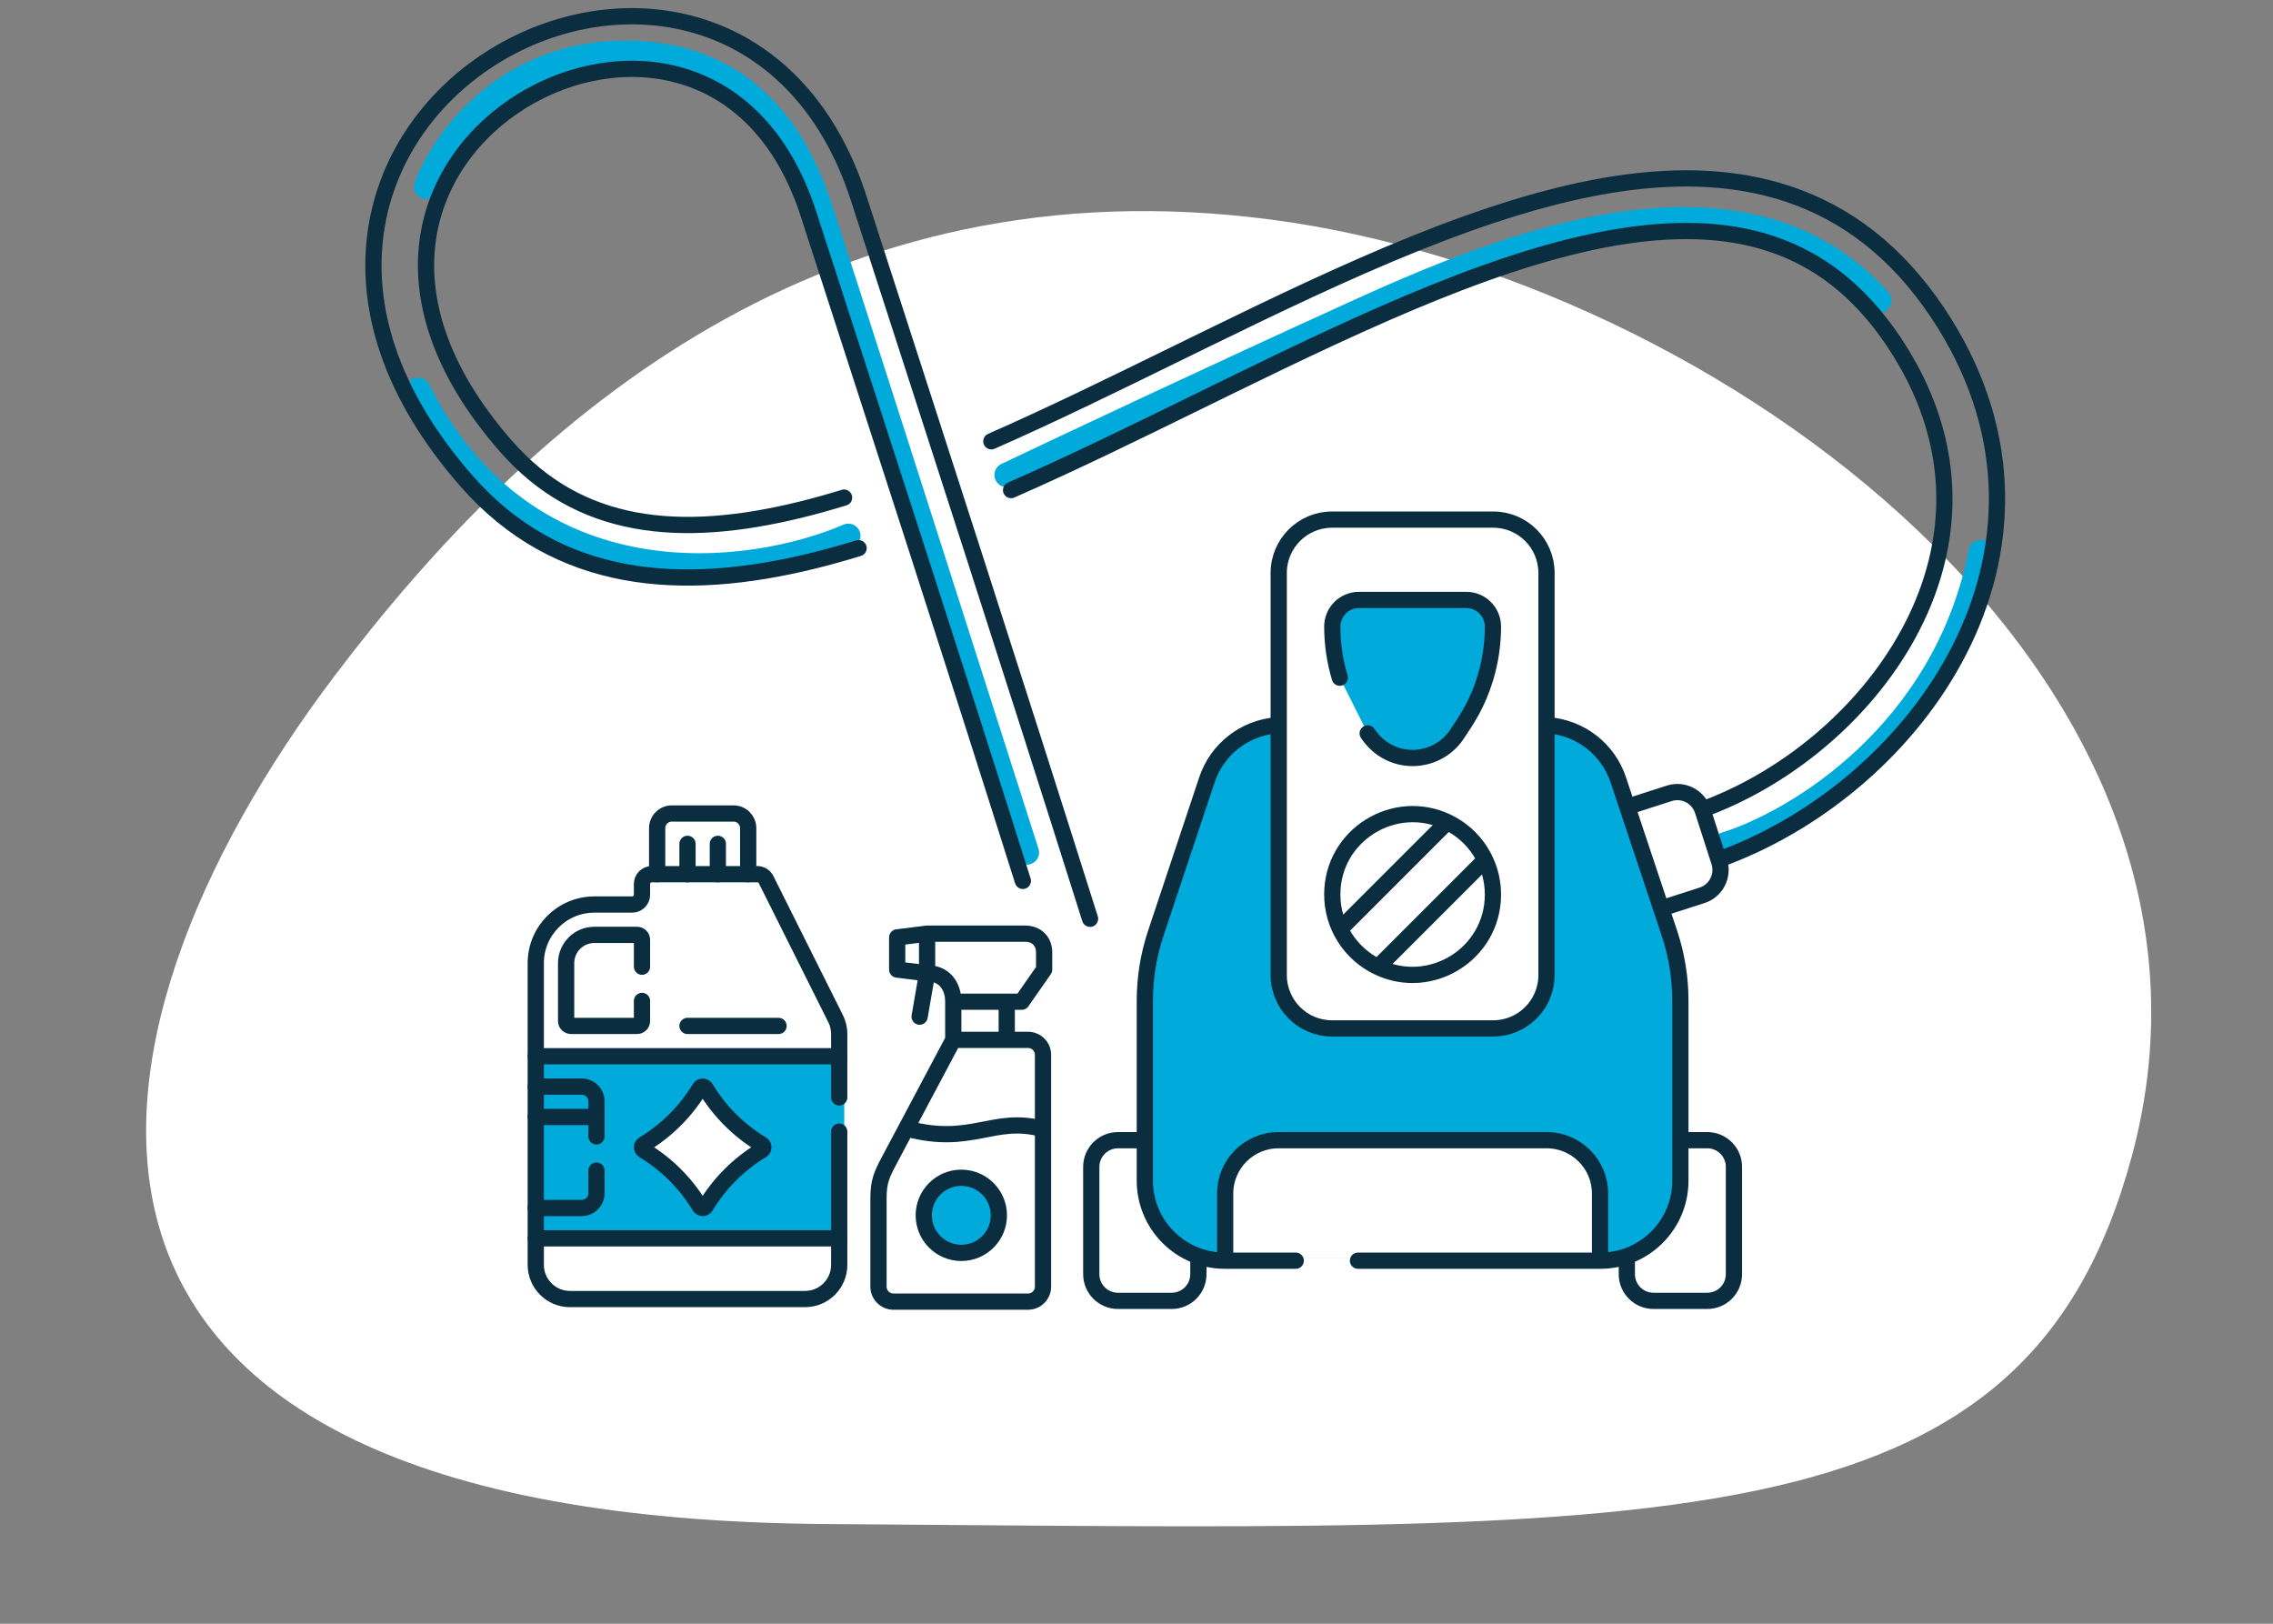
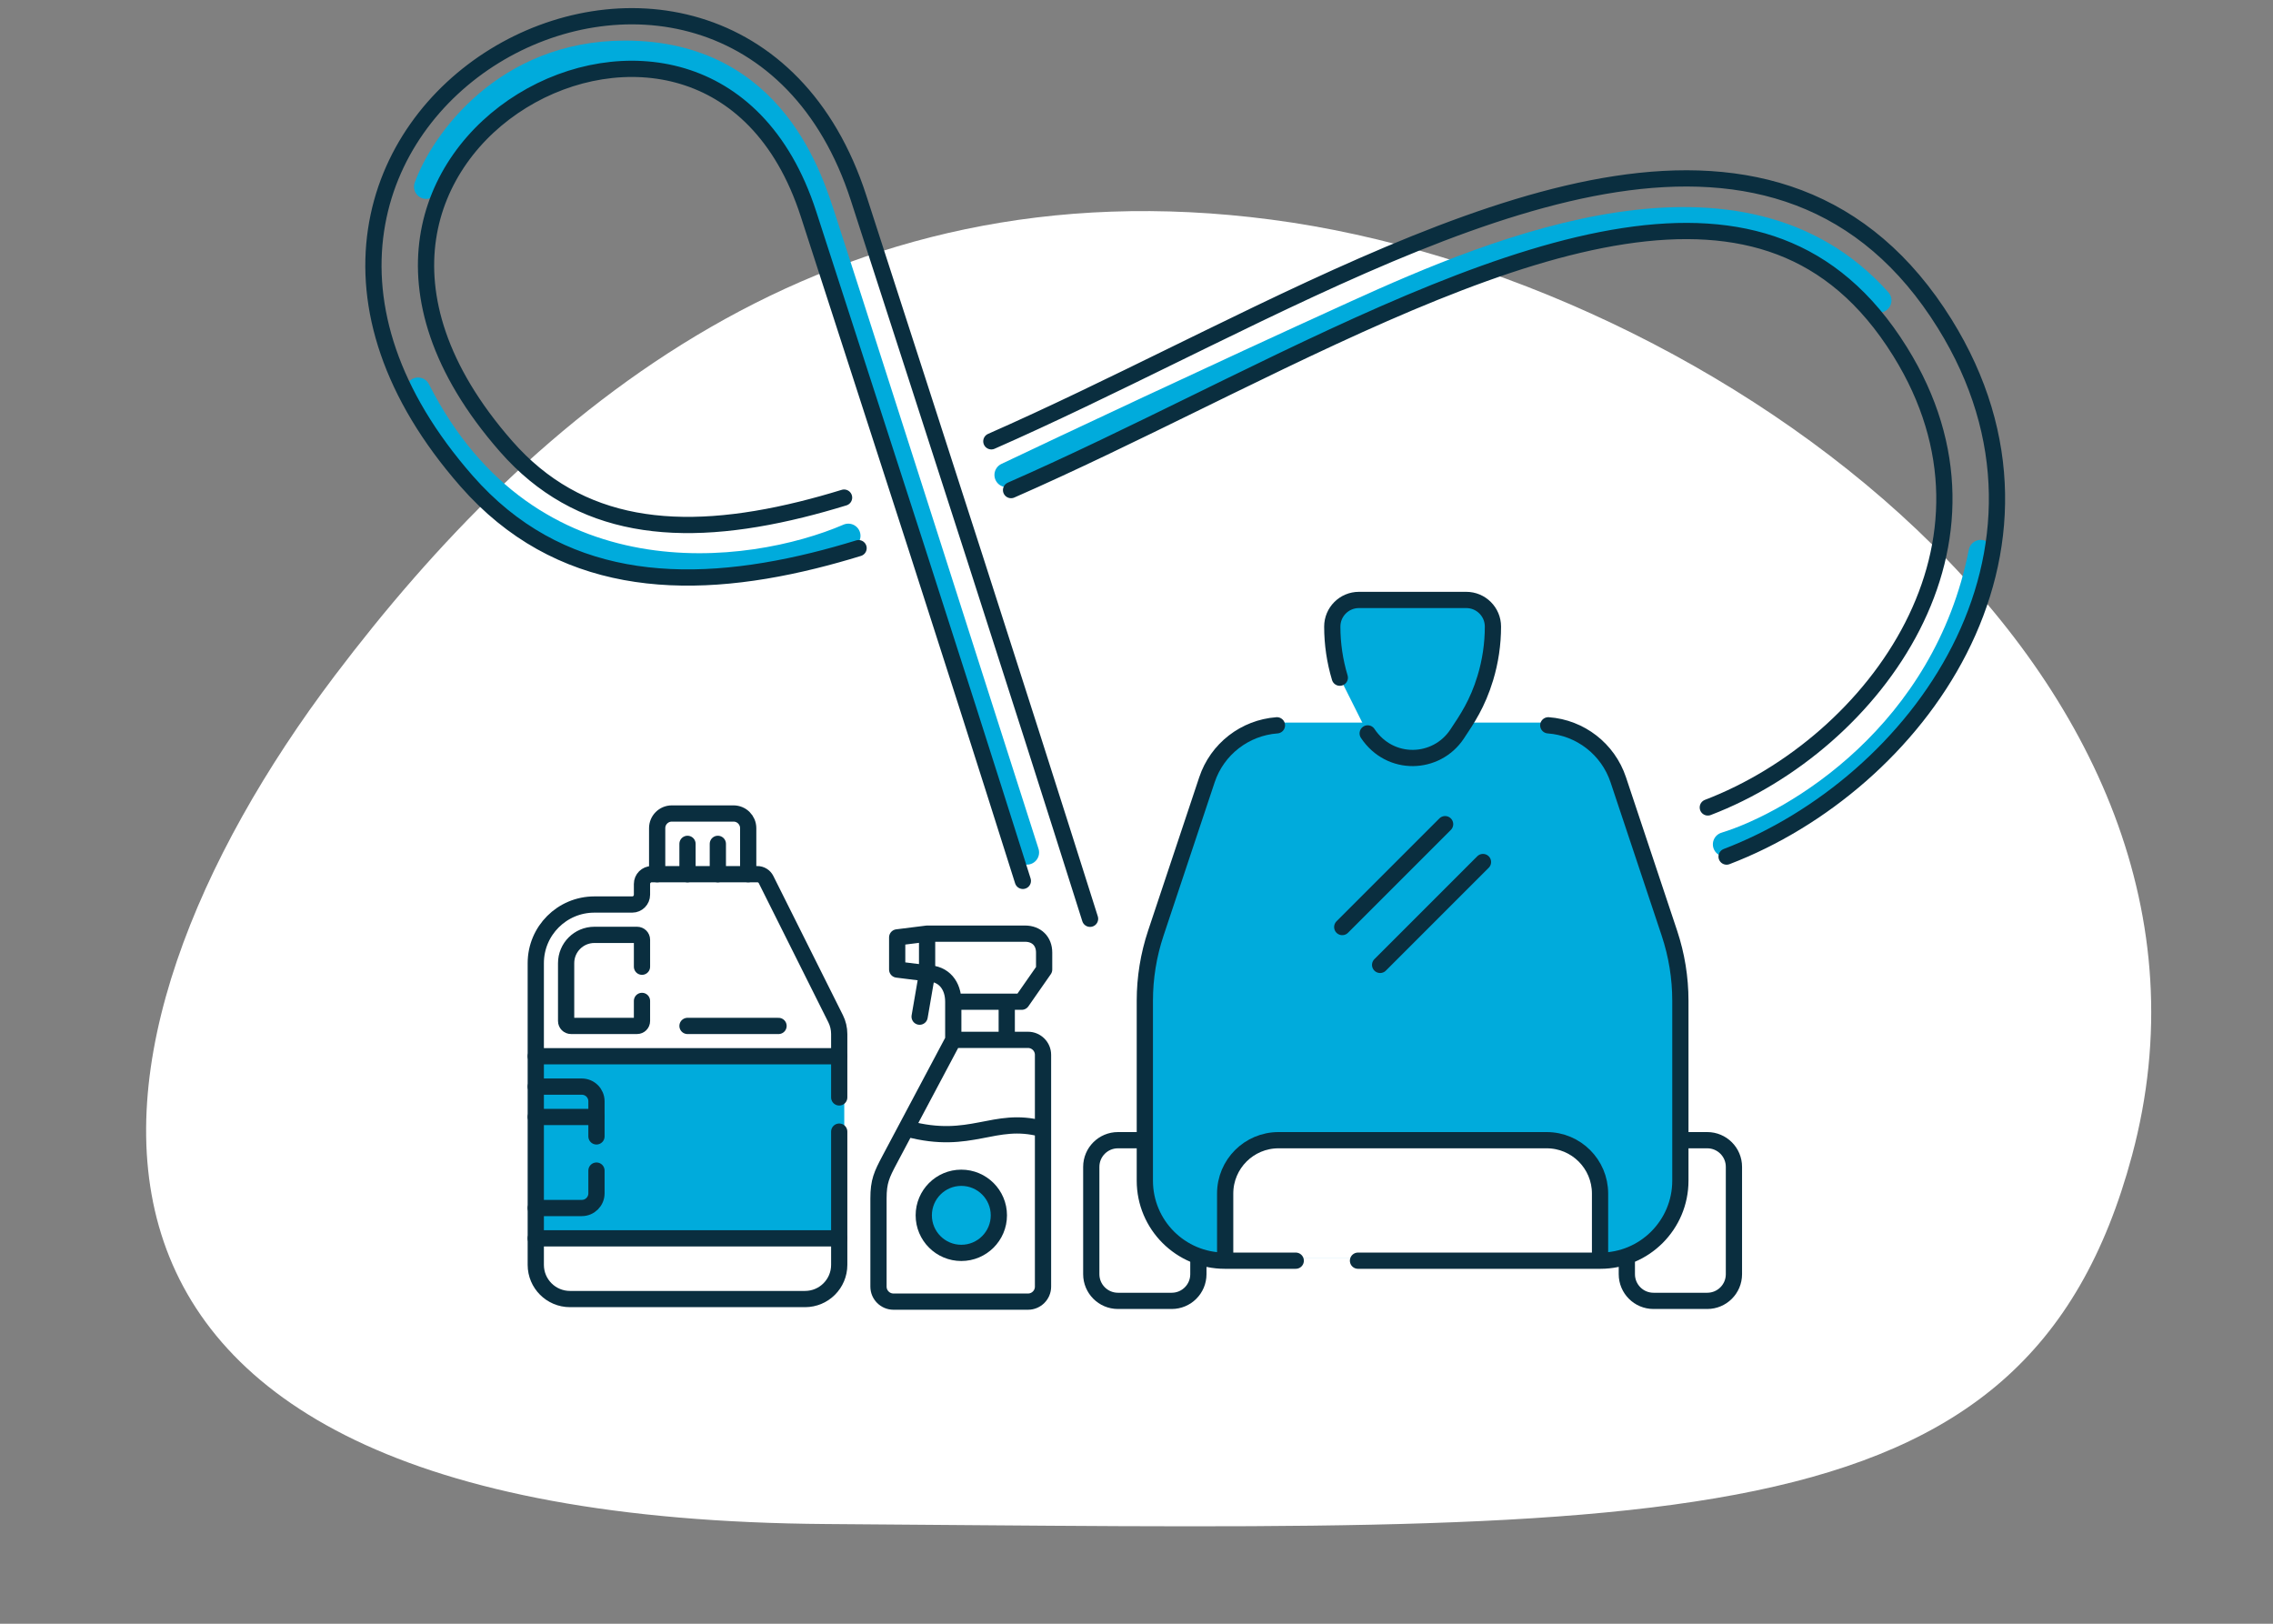
<svg xmlns="http://www.w3.org/2000/svg" width="280" height="200" viewBox="0 0 280 200" fill="none">
  <rect x="0" y="0" width="280" height="200" fill="#808080" stroke="none" />
  <path d="M41.217 83.249C65.738 50.828 101.799 19.848 156.612 27.053C211.426 34.258 278.499 83.249 262.632 142.328C249.51 191.187 205.656 188.439 101.799 187.718C-2.057 186.998 7.349 128.028 41.217 83.249Z" fill="white" />
  <path d="M191.5 89H156.5C153.3 89.4 150.5 92.5 149.5 94C148.5 97.167 145.9 105.2 143.5 112C141.1 118.8 141.167 122.167 141.5 123C141 128.833 140.3 141.9 141.5 147.5C142.7 153.1 147.334 154.833 149.5 155H168C176.167 155.333 193.8 155.8 199 155C204.2 154.2 206.5 149.333 207 147C207 140.167 206.9 125.3 206.5 120.5C206 114.5 202 103.5 199.5 96.5C197.5 90.9 193.334 89.167 191.5 89Z" fill="#00ABDC" />
  <path d="M104.5 66C92.5 71.167 65.1 74.8 51.5 48" stroke="#00ABDC" stroke-width="3" stroke-linecap="round" />
  <path d="M52.5 23C54.5 17.5 62.2 6.5 77 6.5C95.5 6.5 100 22.5 101.5 27C102.7 30.6 118.667 80.5 126.5 105" stroke="#00ABDC" stroke-width="3" stroke-linecap="round" />
  <path d="M231.5 37C214.5 18 184.6 30.5 167 38.5C149.4 46.5 131 55.167 124 58.5" stroke="#00ABDC" stroke-width="3" stroke-linecap="round" />
  <path d="M212.5 104C221.167 101.333 239.6 90.4 244 68" stroke="#00ABDC" stroke-width="3" stroke-linecap="round" />
  <path d="M150.922 155V147.012C150.922 143.382 153.864 140.44 157.494 140.44H190.531C194.16 140.44 197.102 143.382 197.102 147.012V155" fill="white" />
  <path d="M150.922 155V147.012C150.922 143.382 153.864 140.44 157.494 140.44H190.531C194.16 140.44 197.102 143.382 197.102 147.012V155" stroke="#0A2E3F" stroke-width="2" stroke-miterlimit="10" stroke-linecap="round" stroke-linejoin="round" />
  <path d="M200.402 155.46V156.945C200.402 158.759 201.872 160.231 203.688 160.231H210.31C212.125 160.231 213.595 158.759 213.595 156.945V143.726C213.595 141.91 212.125 140.44 210.31 140.44H207.589" stroke="#0A2E3F" stroke-width="2" stroke-miterlimit="10" stroke-linecap="round" stroke-linejoin="round" />
  <path d="M140.435 140.44H137.715C135.901 140.44 134.429 141.91 134.429 143.726V156.945C134.429 158.759 135.901 160.231 137.715 160.231H144.337C146.153 160.231 147.622 158.759 147.622 156.945V155.462" stroke="#0A2E3F" stroke-width="2" stroke-miterlimit="10" stroke-linecap="round" stroke-linejoin="round" />
-   <path d="M204.829 111.837L209.665 110.279C211.393 109.723 212.342 107.872 211.788 106.144L209.757 99.84C209.201 98.111 207.35 97.163 205.621 97.719L200.656 99.318" stroke="#0A2E3F" stroke-width="2" stroke-miterlimit="10" stroke-linecap="round" stroke-linejoin="round" />
  <path d="M190.725 89.339C194.665 89.628 198.084 92.258 199.348 96.052L205.65 114.951C206.542 117.632 206.997 120.438 206.997 123.264V145.425C206.997 150.87 202.586 155.282 197.14 155.282H167.285" stroke="#0A2E3F" stroke-width="2" stroke-miterlimit="10" stroke-linecap="round" stroke-linejoin="round" />
  <path d="M157.3 89.339C153.357 89.63 149.94 92.258 148.676 96.052L142.376 114.951C141.483 117.632 141.027 120.438 141.027 123.264V145.425C141.027 150.87 145.438 155.282 150.884 155.282H159.617" stroke="#0A2E3F" stroke-width="2" stroke-miterlimit="10" stroke-linecap="round" stroke-linejoin="round" />
-   <path d="M183.934 126.672H164.092C160.462 126.672 157.52 123.73 157.52 120.101V70.571C157.52 66.942 160.462 64 164.092 64H183.934C187.564 64 190.506 66.942 190.506 70.571V120.101C190.506 123.73 187.563 126.672 183.934 126.672Z" fill="white" stroke="#0A2E3F" stroke-width="2" stroke-miterlimit="10" stroke-linecap="round" stroke-linejoin="round" />
  <path d="M165.044 83.473C164.433 81.443 164.117 79.322 164.117 77.182C164.117 75.366 165.586 73.897 167.403 73.897H180.622C182.438 73.897 183.908 75.367 183.908 77.182C183.908 79.336 183.59 81.467 182.972 83.508C182.006 86.699 180.715 88.579 179.481 90.432C176.947 94.233 171.241 94.478 168.478 90.334" fill="#00ABDC" />
  <path d="M165.044 83.473C164.433 81.443 164.117 79.322 164.117 77.182C164.117 75.366 165.586 73.897 167.403 73.897H180.622C182.438 73.897 183.908 75.367 183.908 77.182C183.908 79.336 183.59 81.467 182.972 83.508C182.006 86.699 180.715 88.579 179.481 90.432C176.947 94.233 171.241 94.478 168.478 90.334" stroke="#0A2E3F" stroke-width="2" stroke-miterlimit="10" stroke-linecap="round" stroke-linejoin="round" />
-   <path d="M183.909 110.178C183.909 117.517 176.232 122.219 169.748 119.109C166.366 117.496 164.116 114.056 164.116 110.178C164.116 102.849 171.79 98.138 178.278 101.25C181.666 102.867 183.909 106.31 183.909 110.178Z" stroke="#0A2E3F" stroke-width="2" stroke-miterlimit="10" stroke-linecap="round" stroke-linejoin="round" />
  <path d="M170.011 118.848L182.681 106.178" stroke="#0A2E3F" stroke-width="2" stroke-miterlimit="10" stroke-linecap="round" stroke-linejoin="round" />
  <path d="M165.345 114.187L178.016 101.515" stroke="#0A2E3F" stroke-width="2" stroke-miterlimit="10" stroke-linecap="round" stroke-linejoin="round" />
  <rect x="66" y="130" width="38" height="23" fill="#00ABDC" />
  <path d="M92.167 107.676V102.005C92.167 101.008 91.359 100.2 90.362 100.2H82.758C81.761 100.2 80.953 101.008 80.953 102.005V107.676" stroke="#0A2E3F" stroke-width="2" stroke-miterlimit="10" stroke-linecap="round" stroke-linejoin="round" />
  <path d="M84.69 103.939V107.677" stroke="#0A2E3F" stroke-width="2" stroke-miterlimit="10" stroke-linecap="round" stroke-linejoin="round" />
  <path d="M88.428 103.939V107.677" stroke="#0A2E3F" stroke-width="2" stroke-miterlimit="10" stroke-linecap="round" stroke-linejoin="round" />
-   <path d="M93.832 141.68C91.003 143.382 88.626 145.759 86.922 148.588C86.757 148.861 86.363 148.861 86.198 148.588C84.495 145.759 82.118 143.382 79.289 141.68C79.015 141.516 79.015 141.121 79.289 140.957C82.118 139.252 84.495 136.873 86.199 134.046C86.363 133.772 86.757 133.772 86.922 134.046C88.626 136.873 91.003 139.252 93.832 140.957C94.106 141.121 94.106 141.516 93.832 141.68Z" fill="white" stroke="#0A2E3F" stroke-width="2" stroke-miterlimit="10" stroke-linecap="round" stroke-linejoin="round" />
  <path d="M103.38 130.102V127.359C103.38 126.705 103.228 126.06 102.936 125.475L94.368 108.34C94.164 107.932 93.747 107.674 93.292 107.674H80.287C79.622 107.674 79.083 108.213 79.083 108.878V110.209C79.083 110.873 78.545 111.412 77.88 111.412H73.221C69.233 111.412 66 114.645 66 118.632V130.102M66 152.531V155.795C66 158.121 67.886 160.007 70.212 160.007H99.169C101.495 160.007 103.38 158.121 103.38 155.795V152.531M79.083 123.284V125.763C79.083 126.095 78.814 126.364 78.482 126.364H70.34C70.008 126.364 69.738 126.095 69.738 125.763V118.632C69.738 116.709 71.297 115.15 73.221 115.15H78.482C78.814 115.15 79.084 115.42 79.084 115.752V119.072" stroke="#0A2E3F" stroke-width="2" stroke-miterlimit="10" stroke-linecap="round" stroke-linejoin="round" />
  <path d="M103.38 139.385V152.532H66V148.794" stroke="#0A2E3F" stroke-width="2" stroke-miterlimit="10" stroke-linecap="round" stroke-linejoin="round" />
  <path d="M66 133.84V130.102H103.38V135.172" stroke="#0A2E3F" stroke-width="2" stroke-miterlimit="10" stroke-linecap="round" stroke-linejoin="round" />
  <path d="M84.69 126.366H95.904" stroke="#0A2E3F" stroke-width="2" stroke-miterlimit="10" stroke-linecap="round" stroke-linejoin="round" />
  <path d="M73.476 139.973V137.579" stroke="#0A2E3F" stroke-width="2" stroke-miterlimit="10" stroke-linecap="round" stroke-linejoin="round" />
  <path d="M66 137.579V148.793H71.671C72.668 148.793 73.476 147.985 73.476 146.988V144.185" stroke="#0A2E3F" stroke-width="2" stroke-miterlimit="10" stroke-linecap="round" stroke-linejoin="round" />
  <path d="M73.476 135.646C73.476 134.649 72.668 133.841 71.671 133.841H66V137.579H73.476V135.646Z" stroke="#0A2E3F" stroke-width="2" stroke-miterlimit="10" stroke-linecap="round" stroke-linejoin="round" />
  <path d="M117.89 128.082H126.642C127.655 128.082 128.484 128.911 128.484 129.924C128.484 139.75 128.484 148.655 128.484 158.482C128.484 159.495 127.655 160.324 126.642 160.324H110.06C109.046 160.324 108.217 159.495 108.217 158.482V147.611C108.217 145.516 108.604 144.694 109.599 142.821L117.429 128.082V123.383C117.429 121.399 116.29 119.882 114.205 119.882L110.52 119.422V115.461L114.205 115C118.921 115 121.557 115 126.273 115C127.682 115 128.622 115.925 128.622 117.326V119.422L125.859 123.383C122.895 123.383 120.853 123.383 117.89 123.383" stroke="#0A2E3F" stroke-width="2" stroke-miterlimit="22.926" stroke-linecap="round" stroke-linejoin="round" />
  <path d="M114.205 115.46V119.882L113.284 125.225" stroke="#0A2E3F" stroke-width="2" stroke-miterlimit="22.926" stroke-linecap="round" stroke-linejoin="round" />
  <path d="M124.016 123.843V127.62" stroke="#0A2E3F" stroke-width="2" stroke-miterlimit="22.926" stroke-linecap="round" stroke-linejoin="round" />
  <path d="M128.335 139.032C122.411 137.445 119.646 141.135 111.798 139.032" stroke="#0A2E3F" stroke-width="2" stroke-miterlimit="22.926" stroke-linecap="round" stroke-linejoin="round" />
  <path d="M118.419 154.321C120.974 154.321 123.045 152.25 123.045 149.695C123.045 147.14 120.974 145.069 118.419 145.069C115.865 145.069 113.794 147.14 113.794 149.695C113.794 152.25 115.865 154.321 118.419 154.321Z" fill="#00ABDC" stroke="#0A2E3F" stroke-width="2" stroke-miterlimit="22.926" stroke-linecap="round" stroke-linejoin="round" />
  <path d="M126 108.5C116.644 78.873 109.163 55.936 99.6 26.375C96.376 16.41 90.434 11.291 84.107 9.386C77.652 7.442 70.342 8.708 64.309 12.424C58.295 16.129 53.801 22.116 52.728 29.318C51.664 36.458 53.886 45.334 62.354 54.991C71.279 65.169 83.582 66.487 98.697 62.759C100.434 62.331 102.194 61.839 103.977 61.291M134.279 113.169C124.919 83.528 115.332 53.956 105.764 24.381C101.966 12.64 94.576 5.772 85.975 3.182C77.502 0.631 68.288 2.362 60.911 6.907C53.516 11.463 47.715 19.003 46.32 28.363C44.916 37.787 48.053 48.51 57.482 59.263C68.728 72.087 84.085 73.037 100.249 69.05C102.066 68.602 103.905 68.089 105.764 67.519M210.377 99.455C220.701 95.508 230.403 87.283 235.591 77.117C240.712 67.081 241.451 55.178 234.052 43.287C229.847 36.53 224.844 32.53 219.288 30.417C213.678 28.284 207.231 27.972 200.021 29.077C185.466 31.307 168.727 39.133 151.304 47.646C150.019 48.275 148.729 48.906 147.438 49.539C139.829 53.268 132.131 57.041 124.548 60.366M212.691 105.507C224.396 101.032 235.392 91.762 241.362 80.062C247.4 68.23 248.281 53.891 239.553 39.864C234.687 32.044 228.62 27.034 221.591 24.361C214.615 21.708 206.961 21.458 199.039 22.672C183.33 25.079 165.68 33.411 148.459 41.825C147.225 42.428 145.992 43.032 144.761 43.635C137.076 47.4 129.486 51.117 122.119 54.357" stroke="#0A2E3F" stroke-width="2" stroke-linecap="round" stroke-linejoin="round" />
</svg>